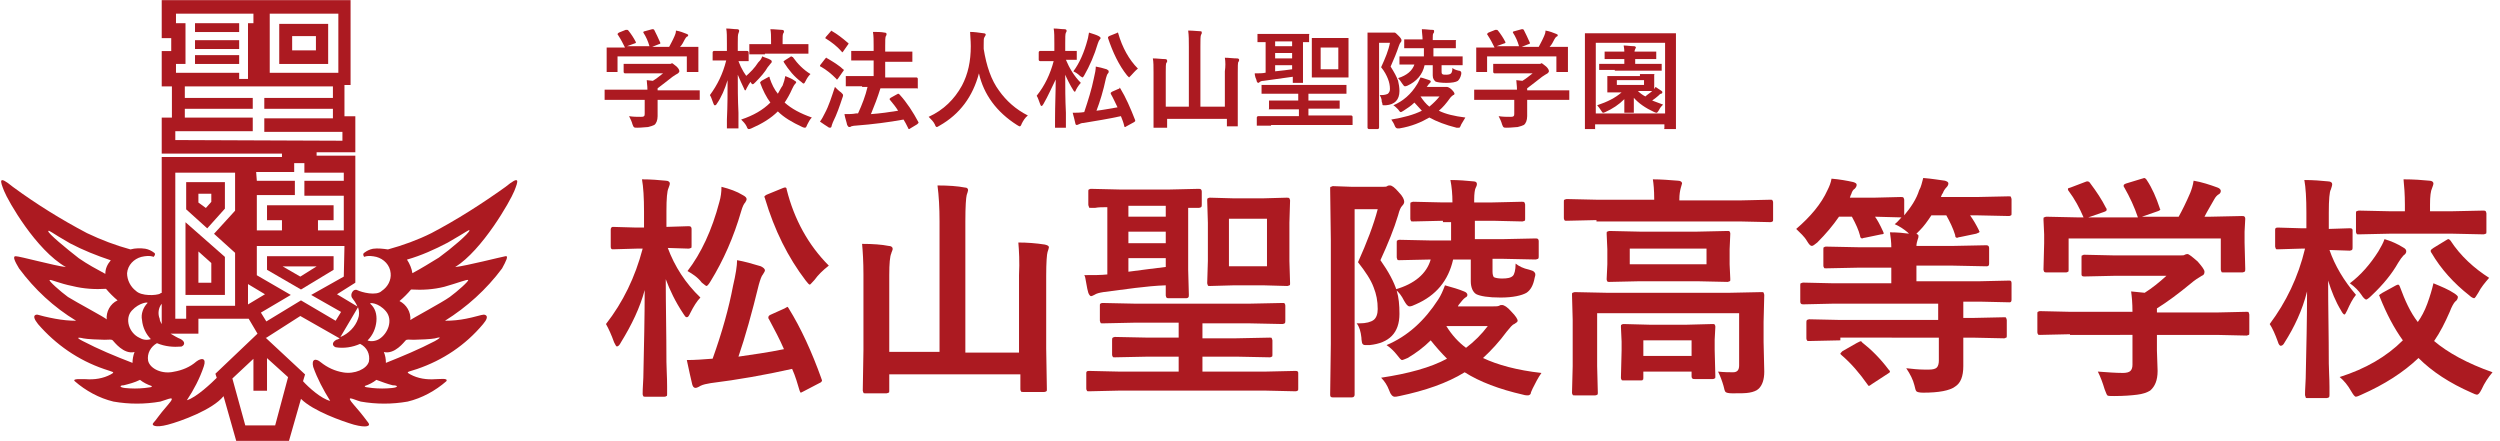
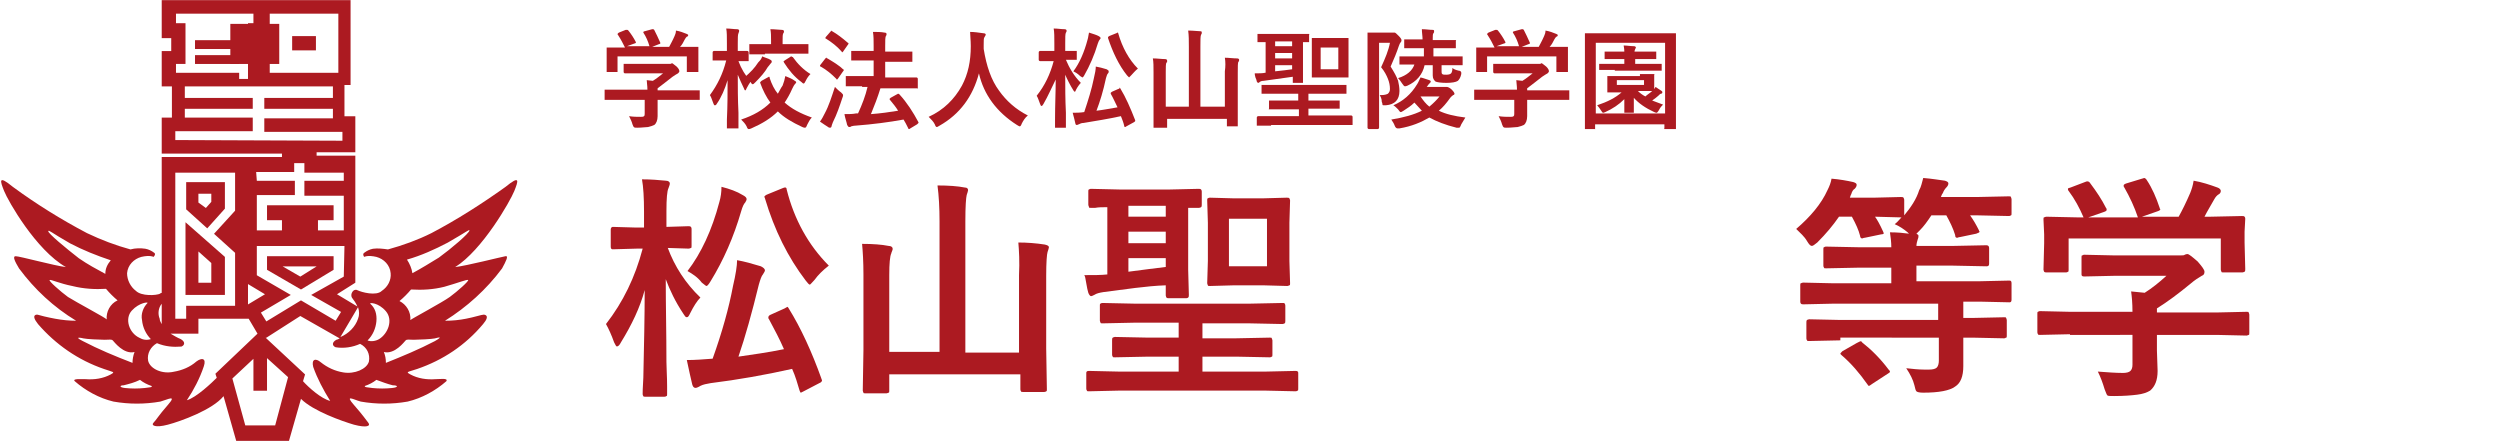
<svg xmlns="http://www.w3.org/2000/svg" version="1.1" id="レイヤー_1" x="0px" y="0px" viewBox="0 0 368 64.9" style="enable-background:new 0 0 368 64.9;" xml:space="preserve">
  <style type="text/css">
	.st0{enable-background:new    ;}
	.st1{fill:#AC1A21;}
</style>
  <g id="グループ_662" transform="translate(-16 -201.302)">
    <g class="st0">
      <path class="st1" d="M107.1,216l-2,0c-0.1,0-0.1,0-0.1,0s0-0.1,0-0.1v-1.2c0-0.1,0-0.1,0-0.2c0,0,0.1,0,0.1,0l2,0h4.2    c0-0.6-0.1-1.1-0.1-1.4l0.9,0.1c0.5-0.3,1-0.7,1.5-1.1h-3.5l-2.1,0c-0.1,0-0.2-0.1-0.2-0.2v-1.1c0-0.1,0-0.1,0-0.1    c0,0,0.1,0,0.1,0l2.1,0h4.3c0.2,0,0.3,0,0.4,0c0.1,0,0.2-0.1,0.2-0.1c0.1,0,0.3,0.2,0.7,0.5c0.3,0.3,0.4,0.5,0.4,0.7    c0,0.1-0.1,0.2-0.2,0.3c-0.2,0.1-0.5,0.3-0.8,0.5c-0.8,0.6-1.5,1.2-2.2,1.7v0.3h4l2,0c0.1,0,0.1,0,0.2,0c0,0,0,0.1,0,0.1v1.2    c0,0.1,0,0.1,0,0.1c0,0-0.1,0-0.2,0l-2,0h-4v1l0,1.4c0,0.6-0.2,1.1-0.5,1.3c-0.2,0.1-0.5,0.2-0.9,0.3c-0.3,0-0.9,0.1-1.6,0.1    c-0.3,0-0.4,0-0.5-0.1s-0.1-0.2-0.2-0.4c-0.1-0.4-0.3-0.8-0.5-1.2c0.6,0.1,1.2,0.1,1.7,0.1c0.2,0,0.4,0,0.5-0.1    c0.1-0.1,0.1-0.2,0.1-0.4v-2H107.1z M107.1,206.1l1-0.4c0.1,0,0.1,0,0.2,0c0.1,0,0.1,0,0.2,0.1c0.4,0.5,0.8,1.1,1.1,1.7    c0,0.1,0,0.1,0,0.1c0,0-0.1,0.1-0.2,0.1l-1.1,0.4h3.3c-0.2-0.7-0.5-1.4-0.9-2c0-0.1,0-0.1,0-0.1c0,0,0.1-0.1,0.2-0.1l1.1-0.3    c0.1,0,0.1,0,0.1,0c0.1,0,0.1,0,0.2,0.1c0.3,0.6,0.6,1.2,0.9,1.9c0,0.1,0,0.1,0,0.1c0,0-0.1,0.1-0.2,0.1l-1,0.4h2.5    c0.2-0.4,0.5-0.9,0.8-1.6c0.1-0.2,0.2-0.5,0.2-0.8c0.6,0.1,1.1,0.3,1.6,0.5c0.2,0.1,0.2,0.1,0.2,0.2c0,0.1-0.1,0.2-0.2,0.2    c-0.1,0.1-0.2,0.2-0.3,0.4c-0.2,0.4-0.4,0.8-0.7,1.1h0.4l2.1,0c0.1,0,0.2,0,0.2,0c0,0,0,0.1,0,0.1l0,0.9v0.7l0,1.8    c0,0.1,0,0.2,0,0.2c0,0-0.1,0-0.2,0h-1.3c-0.1,0-0.1,0-0.2,0c0,0,0-0.1,0-0.2v-2.1h-10.2v2.1c0,0.1,0,0.1,0,0.2c0,0-0.1,0-0.1,0    h-1.3c-0.1,0-0.2,0-0.2,0c0,0,0-0.1,0-0.1l0-1.8v-0.6l0-1c0-0.1,0-0.1,0-0.1c0,0,0.1,0,0.2,0l2.1,0h0.4c-0.3-0.6-0.6-1.2-1-1.8    c0-0.1-0.1-0.1-0.1-0.1C106.9,206.2,107,206.2,107.1,206.1z" />
      <path class="st1" d="M121.5,216.6c-0.1,0.2-0.2,0.2-0.3,0.2c-0.1,0-0.1-0.1-0.2-0.3c-0.2-0.5-0.3-0.9-0.5-1.2    c1.1-1.5,1.9-3.1,2.4-5.1h-0.3l-1.5,0c-0.1,0-0.1,0-0.2,0c0,0,0-0.1,0-0.1V209c0-0.1,0.1-0.2,0.2-0.2l1.5,0h0.4v-1.1    c0-1,0-1.7-0.1-2.2c0.6,0,1.1,0.1,1.6,0.1c0.2,0,0.3,0.1,0.3,0.2s0,0.2-0.1,0.4c-0.1,0.2-0.1,0.7-0.1,1.5v1.1l1.4,0    c0.1,0,0.2,0.1,0.2,0.2v1.1c0,0.1,0,0.1,0,0.2c0,0-0.1,0-0.1,0l-1.4,0c0.4,1.1,1,2.1,1.8,3c-0.2,0.3-0.4,0.6-0.6,1    c-0.1,0.2-0.1,0.3-0.2,0.3c-0.1,0-0.1-0.1-0.2-0.3c-0.3-0.6-0.6-1.3-0.9-2c0,1.8,0,3.6,0.1,5.6c0,0.4,0,1,0,1.6c0,0.3,0,0.5,0,0.5    c0,0.1,0,0.2,0,0.2c0,0-0.1,0-0.2,0h-1.3c-0.1,0-0.1,0-0.2,0c0,0,0-0.1,0-0.2c0,0,0-0.4,0-1.1c0.1-2.1,0.1-4,0.1-5.8    C122.7,214.4,122.2,215.6,121.5,216.6z M135.5,218.6c-0.3,0.3-0.5,0.7-0.7,1.1c-0.1,0.3-0.2,0.4-0.3,0.4c-0.1,0-0.2,0-0.4-0.1    c-1.5-0.7-2.7-1.4-3.6-2.3c-1,1-2.3,1.8-3.9,2.5c-0.2,0.1-0.3,0.1-0.4,0.1c-0.1,0-0.2-0.1-0.3-0.4c-0.2-0.4-0.5-0.7-0.8-1    c1.8-0.6,3.2-1.4,4.3-2.5c-0.6-0.8-1.1-1.8-1.5-2.9c0,0,0-0.1,0-0.1c0,0,0.1-0.1,0.2-0.2l0.9-0.5c0.1,0,0.1-0.1,0.2-0.1    c0.1,0,0.1,0.1,0.1,0.2c0.3,0.9,0.7,1.7,1.2,2.3c0.2-0.3,0.4-0.8,0.7-1.2c0.2-0.5,0.3-0.9,0.4-1.4c0.5,0.2,1,0.4,1.4,0.7    c0.2,0.1,0.2,0.2,0.2,0.2c0,0.1-0.1,0.2-0.2,0.3c-0.1,0.1-0.2,0.3-0.4,0.7c-0.3,0.7-0.7,1.4-1.1,2    C132.5,217.3,133.8,218,135.5,218.6z M128.2,209.6c0.4,0.2,0.9,0.3,1.2,0.5c0.2,0.1,0.2,0.2,0.2,0.3c0,0.1-0.1,0.2-0.2,0.3    c-0.1,0.1-0.2,0.3-0.4,0.5c-0.4,0.7-1,1.4-1.8,2.2c-0.2,0.2-0.3,0.3-0.4,0.3c-0.1,0-0.2-0.1-0.3-0.3c-0.2-0.3-0.5-0.5-0.8-0.8    c0.7-0.6,1.4-1.3,1.9-2.1C128,210.1,128.1,209.9,128.2,209.6z M128.6,209.3l-2.1,0c-0.1,0-0.1,0-0.2,0c0,0,0-0.1,0-0.1v-1.2    c0-0.1,0-0.1,0-0.2c0,0,0.1,0,0.1,0l2.1,0h1v-0.5c0-0.7,0-1.2-0.1-1.7c0.7,0,1.3,0.1,1.7,0.1c0.2,0,0.3,0.1,0.3,0.2    c0,0.1,0,0.2-0.1,0.3c-0.1,0.2-0.1,0.5-0.1,1.1v0.5h1.5l2.1,0c0.1,0,0.1,0,0.2,0c0,0,0,0.1,0,0.1v1.2c0,0.1,0,0.1,0,0.1    c0,0-0.1,0-0.2,0l-2.1,0H128.6z M132.7,209.7c0.7,1,1.6,1.9,2.6,2.5c-0.3,0.3-0.5,0.6-0.7,1c-0.1,0.2-0.2,0.4-0.3,0.4    c-0.1,0-0.2-0.1-0.3-0.2c-1.1-0.8-1.9-1.8-2.6-2.9c0-0.1-0.1-0.1-0.1-0.1c0,0,0.1-0.1,0.2-0.2l0.8-0.5c0.1-0.1,0.2-0.1,0.2-0.1    C132.5,209.6,132.6,209.7,132.7,209.7z" />
      <path class="st1" d="M137.8,209.9c1,0.6,1.8,1.1,2.3,1.6c0.1,0,0.1,0.1,0.1,0.1c0,0.1,0,0.1-0.1,0.2l-0.7,1    c-0.1,0.1-0.1,0.2-0.2,0.2c0,0-0.1,0-0.1-0.1c-0.7-0.7-1.4-1.3-2.3-1.8c-0.1,0-0.1-0.1-0.1-0.1s0-0.1,0.1-0.2l0.7-0.9    c0.1-0.1,0.1-0.1,0.2-0.1C137.7,209.9,137.7,209.9,137.8,209.9z M136.7,219.2c0.3-0.4,0.5-0.8,0.7-1.2c0.6-1.1,1-2.4,1.5-3.9    c0.3,0.3,0.6,0.6,0.9,0.8c0.2,0.2,0.3,0.3,0.3,0.4c0,0,0,0.2-0.1,0.4c-0.4,1.2-0.8,2.4-1.4,3.6c-0.1,0.3-0.2,0.5-0.2,0.6    c0,0.1-0.1,0.2-0.2,0.2c-0.1,0-0.2,0-0.3-0.1C137.6,219.8,137.1,219.5,136.7,219.2z M138.5,205.9c0.7,0.4,1.5,1,2.3,1.7    c0.1,0,0.1,0.1,0.1,0.1s0,0.1-0.1,0.2l-0.7,1c-0.1,0.1-0.1,0.1-0.1,0.1c0,0-0.1,0-0.1-0.1c-0.7-0.8-1.5-1.4-2.3-1.9    c-0.1,0-0.1-0.1-0.1-0.1s0-0.1,0.1-0.2l0.7-0.8c0.1-0.1,0.1-0.1,0.2-0.1C138.4,205.8,138.4,205.9,138.5,205.9z M142.9,214l-2.2,0    c-0.1,0-0.1,0-0.2,0c0,0,0-0.1,0-0.1v-1.2c0-0.1,0-0.1,0-0.2c0,0,0.1,0,0.1,0l2.2,0h1.8v-2.3h-1.1l-2.1,0c-0.1,0-0.1,0-0.1,0    s0-0.1,0-0.1v-1.2c0-0.1,0-0.1,0-0.1c0,0,0.1,0,0.1,0l2.1,0h1.1v-0.7c0-0.8,0-1.5-0.1-2.1c0.6,0,1.2,0,1.7,0.1    c0.2,0,0.3,0.1,0.3,0.2c0,0.1,0,0.2-0.1,0.3c-0.1,0.2-0.1,0.7-0.1,1.5v0.8h1.7l2.2,0c0.1,0,0.1,0,0.1,0s0,0.1,0,0.1v1.2    c0,0.1,0,0.1,0,0.2c0,0-0.1,0-0.1,0l-2.2,0h-1.7v2.3h2.4l2.2,0c0.1,0,0.2,0.1,0.2,0.2v1.2c0,0.1,0,0.1,0,0.2s-0.1,0-0.1,0l-2.2,0    h-3.2c-0.4,1.3-0.9,2.6-1.4,3.8c1.4-0.1,2.8-0.3,4-0.5c-0.3-0.5-0.7-1-1.2-1.6c0-0.1-0.1-0.1-0.1-0.1c0,0,0.1-0.1,0.2-0.2l0.9-0.5    c0.1,0,0.1-0.1,0.2-0.1c0,0,0.1,0,0.2,0.1c1.1,1.2,2,2.6,2.8,4.1c0,0.1,0,0.1,0,0.1c0,0-0.1,0.1-0.2,0.2l-1,0.6    c-0.1,0.1-0.2,0.1-0.2,0.1c0,0-0.1,0-0.1-0.1c-0.3-0.6-0.5-1-0.7-1.3c-2.2,0.4-4.5,0.7-7.1,0.9c-0.3,0-0.5,0.1-0.6,0.1    c-0.1,0.1-0.2,0.1-0.3,0.1c-0.1,0-0.2-0.1-0.3-0.3c-0.1-0.5-0.3-1-0.4-1.6c0.7,0,1.2,0,1.7-0.1c0.1,0,0.2,0,0.3,0    c0.6-1.3,1.1-2.6,1.4-3.9H142.9z" />
      <path class="st1" d="M167.3,218.3c-0.4,0.3-0.7,0.8-0.9,1.2c-0.1,0.3-0.2,0.4-0.3,0.4c-0.1,0-0.2-0.1-0.4-0.2    c-3-1.9-4.9-4.5-5.6-7.6c-0.9,3.4-2.8,6-5.8,7.7c-0.2,0.1-0.3,0.2-0.4,0.2c-0.1,0-0.2-0.1-0.3-0.4c-0.2-0.4-0.5-0.7-0.9-1.1    c2.2-1,3.8-2.6,4.9-4.6c0.9-1.7,1.3-3.6,1.3-5.8c0-0.9-0.1-1.6-0.1-2.1c0.6,0,1.3,0.1,2,0.2c0.2,0,0.3,0.1,0.3,0.2    c0,0.1-0.1,0.2-0.2,0.4c-0.1,0.1-0.1,0.5-0.1,1.1c0,0.1,0,0.3,0,0.6c0.4,2.5,1.1,4.6,2.3,6.2C164.1,216.1,165.5,217.4,167.3,218.3    z" />
      <path class="st1" d="M169.6,216.6c-0.1,0.2-0.2,0.3-0.3,0.3c-0.1,0-0.1-0.1-0.2-0.3c-0.2-0.5-0.3-0.9-0.5-1.2    c1.2-1.5,2-3.2,2.5-5.1h-0.4l-1.6,0c-0.1,0-0.2-0.1-0.2-0.2V209c0-0.1,0.1-0.2,0.2-0.2l1.6,0h0.5v-1.1c0-0.9,0-1.7-0.1-2.2    c0.6,0,1.1,0.1,1.6,0.1c0.2,0,0.3,0.1,0.3,0.2c0,0.1,0,0.2-0.1,0.3c-0.1,0.2-0.1,0.7-0.1,1.6v1.1l1.5,0c0.1,0,0.1,0,0.2,0    c0,0,0,0.1,0,0.1v1.1c0,0.1,0,0.1,0,0.1c0,0-0.1,0-0.2,0l-1.4,0c0.5,1.2,1.2,2.4,2.2,3.4c-0.2,0.2-0.5,0.6-0.7,1    c-0.1,0.2-0.1,0.3-0.2,0.3s-0.1-0.1-0.2-0.2c-0.5-0.8-0.9-1.6-1.2-2.3c0,1.8,0,3.6,0.1,5.6c0,0.4,0,1,0,1.6c0,0.3,0,0.5,0,0.5    c0,0.1,0,0.1,0,0.1c0,0-0.1,0-0.1,0h-1.3c-0.1,0-0.1,0-0.2,0c0,0,0-0.1,0-0.1c0,0,0-0.4,0-1.1c0-2.1,0.1-4.1,0.1-5.9    C170.8,214.2,170.3,215.4,169.6,216.6z M180.9,214.3c0.8,1.3,1.5,2.9,2.2,4.7c0,0.1,0,0.1,0,0.1c0,0.1-0.1,0.1-0.2,0.2l-1.1,0.6    c-0.1,0.1-0.2,0.1-0.2,0.1c0,0-0.1,0-0.1-0.1c-0.1-0.5-0.3-1-0.5-1.5c-1.8,0.4-3.7,0.7-5.5,1c-0.3,0-0.5,0.1-0.7,0.2    c-0.2,0.1-0.3,0.1-0.3,0.1c-0.1,0-0.2-0.1-0.2-0.2c-0.1-0.4-0.2-0.9-0.4-1.6c0.5,0,1.1,0,1.7-0.1c0.6-1.8,1.1-3.4,1.4-4.9    c0.2-0.8,0.3-1.4,0.3-1.8c0.5,0.1,1,0.2,1.6,0.4c0.2,0.1,0.3,0.2,0.3,0.3c0,0.1,0,0.2-0.1,0.3c-0.1,0.1-0.2,0.3-0.3,0.7    c-0.4,1.9-0.9,3.5-1.4,4.8c0.9-0.1,1.9-0.3,3.1-0.5c-0.3-0.6-0.6-1.3-1-2c0-0.1,0-0.1,0-0.1c0-0.1,0.1-0.1,0.2-0.2l0.9-0.4    c0.1,0,0.2-0.1,0.2-0.1C180.8,214.1,180.8,214.2,180.9,214.3z M174,211.8c0.9-1.2,1.6-2.8,2.1-4.7c0.1-0.3,0.1-0.6,0.2-1    c0.6,0.2,1,0.3,1.4,0.5c0.2,0.1,0.3,0.2,0.3,0.3c0,0.1,0,0.1-0.1,0.2c-0.1,0.1-0.2,0.3-0.3,0.6c-0.5,1.7-1.2,3.3-2,4.7    c-0.1,0.2-0.2,0.3-0.3,0.3c0,0-0.1-0.1-0.3-0.2C174.7,212.2,174.4,212,174,211.8z M183.5,211.4c-0.4,0.3-0.7,0.7-1,1    c-0.2,0.2-0.3,0.3-0.3,0.3c0,0-0.1-0.1-0.3-0.3c-1.2-1.5-2.1-3.4-2.8-5.5c0,0,0-0.1,0-0.1c0-0.1,0.1-0.1,0.2-0.2l1-0.4    c0.1,0,0.1-0.1,0.2-0.1c0,0,0.1,0,0.1,0.1C181.2,208.3,182.2,210.1,183.5,211.4z" />
      <path class="st1" d="M196.3,209.8c0.6,0,1.2,0.1,1.8,0.1c0.2,0,0.3,0.1,0.3,0.2c0,0.1,0,0.2-0.1,0.3c-0.1,0.1-0.1,0.7-0.1,1.6v4.9    l0,2.8c0,0.1,0,0.1,0,0.2c0,0-0.1,0-0.1,0h-1.4c-0.1,0-0.1,0-0.1,0c0,0,0-0.1,0-0.1v-1h-8.8v1.1c0,0.1,0,0.1,0,0.2    c0,0-0.1,0-0.1,0H186c-0.1,0-0.1,0-0.2,0c0,0,0-0.1,0-0.2l0-2.8V212c0-0.9,0-1.6-0.1-2.1c0.7,0,1.3,0.1,1.8,0.1    c0.2,0,0.3,0.1,0.3,0.2c0,0,0,0.1,0,0.2c0,0.1,0,0.1-0.1,0.1c-0.1,0.2-0.1,0.7-0.1,1.4v5.1h3.4v-8.8c0-0.9,0-1.7-0.1-2.4    c0.8,0,1.4,0.1,1.8,0.1c0.2,0,0.2,0.1,0.2,0.2c0,0.1,0,0.2-0.1,0.3c-0.1,0.2-0.1,0.8-0.1,1.8v8.8h3.6v-5.2    C196.4,211.1,196.4,210.4,196.3,209.8z" />
      <path class="st1" d="M202,213.2c-0.3,0-0.5,0.1-0.6,0.2c-0.1,0.1-0.2,0.1-0.2,0.1c-0.1,0-0.1-0.1-0.2-0.2c0-0.1-0.1-0.4-0.2-0.6    c-0.1-0.3-0.1-0.5-0.1-0.6c0.6,0,1.2,0,1.6-0.1v-4.5c-0.3,0-0.6,0-0.8,0c-0.2,0-0.3,0-0.3,0c-0.1,0-0.1,0-0.1,0c0,0,0-0.1,0-0.2    v-0.9c0-0.1,0-0.1,0-0.1c0,0,0.1,0,0.1,0l2,0h3.3l2,0c0.1,0,0.1,0,0.2,0s0,0.1,0,0.1v0.9c0,0.1,0,0.2,0,0.2c0,0-0.1,0-0.2,0    l-0.7,0v4.1l0,1.7c0,0.1,0,0.1,0,0.2c0,0-0.1,0-0.1,0h-1.2c-0.1,0-0.1,0-0.2,0c0,0,0-0.1,0-0.2l0-0.7    C204.9,212.8,203.5,213,202,213.2z M203.1,219.8l-2,0c-0.1,0-0.1,0-0.1,0s0-0.1,0-0.1v-1.1c0-0.1,0.1-0.2,0.2-0.2l2,0h4v-1h-2    l-2.2,0c-0.1,0-0.1,0-0.2,0s0-0.1,0-0.1v-1c0-0.1,0-0.1,0-0.2c0,0,0.1,0,0.1,0l2.2,0h2v-1h-3l-2.2,0c-0.1,0-0.1,0-0.2,0    c0,0,0-0.1,0-0.2v-1c0-0.1,0-0.1,0-0.1c0,0,0.1,0,0.1,0l2.2,0h7.8l2.2,0c0.1,0,0.1,0,0.2,0c0,0,0,0.1,0,0.1v1c0,0.1,0,0.1,0,0.2    c0,0-0.1,0-0.2,0l-2.2,0h-3.2v1h2.3l2.2,0c0.1,0,0.1,0,0.1,0c0,0,0,0.1,0,0.1v1c0,0.1,0,0.1,0,0.1c0,0-0.1,0-0.1,0l-2.2,0h-2.3v1    h4.3l2,0c0.1,0,0.2,0.1,0.2,0.2v1.1c0,0.1,0,0.1,0,0.1c0,0-0.1,0-0.1,0l-2,0H203.1z M203.7,208.1h2.5v-0.7h-2.5V208.1z     M203.7,209.9h2.5v-0.8h-2.5V209.9z M206.2,211.5v-0.6h-2.5v0.9C204.7,211.7,205.5,211.6,206.2,211.5z M212.7,206.9l1.6,0    c0.1,0,0.1,0,0.2,0c0,0,0,0.1,0,0.1l0,1.5v2.5l0,1.5c0,0.1,0,0.1,0,0.2c0,0-0.1,0-0.2,0l-1.6,0h-1.9l-1.6,0c-0.1,0-0.1,0-0.1,0    s0-0.1,0-0.1l0-1.5v-2.5l0-1.5c0-0.1,0-0.1,0-0.2c0,0,0.1,0,0.1,0l1.6,0H212.7z M213,211.5v-3.2h-2.6v3.2H213z" />
      <path class="st1" d="M219.1,215.3c0.1,0,0.1,0,0.2,0c0.5,0,0.8-0.1,1-0.2c0.2-0.2,0.3-0.4,0.3-0.7c0-0.5-0.1-1-0.3-1.5    c-0.2-0.5-0.5-1.1-1-1.7c0.6-1.3,1.1-2.5,1.3-3.6h-1.6v9.1l0,3.4c0,0.1-0.1,0.2-0.2,0.2h-1.3c-0.1,0-0.2-0.1-0.2-0.2l0-3.4v-6.9    l0-3.5c0-0.1,0-0.1,0-0.2c0,0,0.1,0,0.1,0l1.3,0h2.1c0.2,0,0.3,0,0.3,0s0.1,0,0.2,0c0.1,0,0.3,0.2,0.6,0.5    c0.3,0.3,0.4,0.5,0.4,0.6c0,0.1,0,0.2-0.1,0.3c-0.1,0.1-0.2,0.3-0.3,0.6c-0.3,0.9-0.7,1.9-1.2,3c0.5,0.8,0.9,1.5,1.1,2.1    c0.1,0.4,0.2,1,0.2,1.5c0,1.3-0.7,2-2,2.1c-0.1,0-0.2,0-0.3,0c-0.1,0-0.2,0-0.2-0.1c0,0,0-0.2-0.1-0.4    C219.4,215.8,219.2,215.5,219.1,215.3z M221.1,216.8c1.4-0.6,2.6-1.6,3.5-3.1c0.2-0.3,0.3-0.6,0.5-1c0.5,0.1,0.9,0.3,1.3,0.4    c0.2,0.1,0.2,0.1,0.2,0.2c0,0.1,0,0.1-0.1,0.2c-0.1,0.1-0.3,0.3-0.4,0.5l-0.1,0.1h2.4c0.2,0,0.3,0,0.4,0c0.1,0,0.1,0,0.2,0    c0.1,0,0.4,0.1,0.7,0.4c0.3,0.3,0.4,0.5,0.4,0.6c0,0.1-0.1,0.2-0.2,0.2c-0.1,0.1-0.3,0.2-0.5,0.5c-0.5,0.7-1,1.3-1.6,1.8    c1,0.5,2.3,0.8,3.9,1c-0.2,0.3-0.4,0.7-0.6,1c-0.1,0.2-0.1,0.3-0.2,0.4c0,0.1-0.1,0.1-0.2,0.1c-0.1,0-0.2,0-0.3,0    c-1.6-0.4-2.9-0.9-4-1.5c-1.2,0.7-2.6,1.3-4.4,1.6c-0.2,0-0.3,0-0.3,0c-0.1,0-0.3-0.1-0.4-0.4c-0.1-0.3-0.3-0.6-0.5-0.9    c1.8-0.3,3.3-0.7,4.5-1.3c-0.4-0.4-0.7-0.8-1.1-1.2c-0.5,0.5-1,0.8-1.6,1.2c-0.2,0.1-0.3,0.2-0.4,0.2c-0.1,0-0.2-0.1-0.4-0.4    C221.6,217.2,221.3,216.9,221.1,216.8z M224.9,208.4l-2,0c-0.1,0-0.1,0-0.2,0c0,0,0-0.1,0-0.1v-1c0-0.1,0-0.1,0-0.2    c0,0,0.1,0,0.1,0l2,0h0.6c0-0.5-0.1-1-0.1-1.5c0.6,0,1.1,0.1,1.6,0.1c0.2,0,0.2,0.1,0.2,0.2c0,0.1,0,0.2-0.1,0.3    c-0.1,0.1-0.1,0.4-0.1,0.8v0.2h1.2l2,0c0.1,0,0.1,0,0.2,0s0,0.1,0,0.1v1c0,0.1,0,0.1,0,0.1c0,0-0.1,0-0.2,0l-2,0H227v1.2h1.9    l2.2,0c0.1,0,0.2,0,0.2,0c0,0,0,0.1,0,0.1v1c0,0.1,0,0.1,0,0.2c0,0-0.1,0-0.2,0l-2.2,0h-0.7v0.9c0,0.2,0,0.3,0.1,0.4    c0.1,0.1,0.3,0.1,0.6,0.1c0.4,0,0.6-0.1,0.7-0.2c0.1-0.1,0.2-0.4,0.2-0.8c0.2,0.2,0.5,0.3,0.9,0.4c0.2,0,0.3,0.1,0.3,0.1    c0,0,0.1,0.1,0.1,0.2c0,0,0,0.1,0,0.2c-0.1,0.5-0.3,0.8-0.5,1c-0.3,0.2-0.9,0.3-1.7,0.3c-0.8,0-1.4-0.1-1.6-0.2    c-0.2-0.2-0.4-0.4-0.4-0.9v-1.5h-1.2c-0.3,1.4-1.2,2.4-2.5,3c-0.2,0.1-0.3,0.1-0.4,0.1c-0.1,0-0.2-0.1-0.4-0.4    c-0.2-0.3-0.4-0.6-0.6-0.8c1.3-0.4,2.1-1.1,2.4-2l-2.1,0c-0.1,0-0.1,0-0.1,0c0,0,0-0.1,0-0.1v-1c0-0.1,0-0.1,0-0.1    c0,0,0.1,0,0.1,0l2.2,0h1.3v-1.2H224.9z M227.9,215.5h-2.8c0.4,0.6,0.8,1.1,1.3,1.5C227,216.5,227.5,216,227.9,215.5z" />
      <path class="st1" d="M235.1,216l-2,0c-0.1,0-0.1,0-0.1,0s0-0.1,0-0.1v-1.2c0-0.1,0-0.1,0-0.2c0,0,0.1,0,0.1,0l2,0h4.2    c0-0.6-0.1-1.1-0.1-1.4l0.9,0.1c0.5-0.3,1-0.7,1.5-1.1h-3.5l-2.1,0c-0.1,0-0.2-0.1-0.2-0.2v-1.1c0-0.1,0-0.1,0-0.1    c0,0,0.1,0,0.1,0l2.1,0h4.3c0.2,0,0.3,0,0.4,0c0.1,0,0.2-0.1,0.2-0.1c0.1,0,0.3,0.2,0.7,0.5c0.3,0.3,0.4,0.5,0.4,0.7    c0,0.1-0.1,0.2-0.2,0.3c-0.2,0.1-0.5,0.3-0.8,0.5c-0.8,0.6-1.5,1.2-2.2,1.7v0.3h4l2,0c0.1,0,0.1,0,0.2,0c0,0,0,0.1,0,0.1v1.2    c0,0.1,0,0.1,0,0.1c0,0-0.1,0-0.2,0l-2,0h-4v1l0,1.4c0,0.6-0.2,1.1-0.5,1.3c-0.2,0.1-0.5,0.2-0.9,0.3c-0.3,0-0.9,0.1-1.6,0.1    c-0.3,0-0.4,0-0.5-0.1s-0.1-0.2-0.2-0.4c-0.1-0.4-0.3-0.8-0.5-1.2c0.6,0.1,1.2,0.1,1.7,0.1c0.2,0,0.4,0,0.5-0.1    c0.1-0.1,0.1-0.2,0.1-0.4v-2H235.1z M235.1,206.1l1-0.4c0.1,0,0.1,0,0.2,0c0.1,0,0.1,0,0.2,0.1c0.4,0.5,0.8,1.1,1.1,1.7    c0,0.1,0,0.1,0,0.1c0,0-0.1,0.1-0.2,0.1l-1.1,0.4h3.3c-0.2-0.7-0.5-1.4-0.9-2c0-0.1,0-0.1,0-0.1c0,0,0.1-0.1,0.2-0.1l1.1-0.3    c0.1,0,0.1,0,0.1,0c0.1,0,0.1,0,0.2,0.1c0.3,0.6,0.6,1.2,0.9,1.9c0,0.1,0,0.1,0,0.1c0,0-0.1,0.1-0.2,0.1l-1,0.4h2.5    c0.2-0.4,0.5-0.9,0.8-1.6c0.1-0.2,0.2-0.5,0.2-0.8c0.6,0.1,1.1,0.3,1.6,0.5c0.2,0.1,0.2,0.1,0.2,0.2c0,0.1-0.1,0.2-0.2,0.2    c-0.1,0.1-0.2,0.2-0.3,0.4c-0.2,0.4-0.4,0.8-0.7,1.1h0.4l2.1,0c0.1,0,0.2,0,0.2,0c0,0,0,0.1,0,0.1l0,0.9v0.7l0,1.8    c0,0.1,0,0.2,0,0.2c0,0-0.1,0-0.2,0h-1.3c-0.1,0-0.1,0-0.2,0c0,0,0-0.1,0-0.2v-2.1h-10.2v2.1c0,0.1,0,0.1,0,0.2c0,0-0.1,0-0.1,0    h-1.3c-0.1,0-0.2,0-0.2,0c0,0,0-0.1,0-0.1l0-1.8v-0.6l0-1c0-0.1,0-0.1,0-0.1c0,0,0.1,0,0.2,0l2.1,0h0.4c-0.3-0.6-0.6-1.2-1-1.8    c0-0.1-0.1-0.1-0.1-0.1C234.9,206.2,235,206.2,235.1,206.1z" />
      <path class="st1" d="M250.7,220.3h-1.3c-0.1,0-0.1,0-0.1,0c0,0,0-0.1,0-0.1l0-6.2v-3.2l0-4.4c0-0.1,0-0.2,0-0.2c0,0,0.1,0,0.1,0    l2.1,0h8.9l2.1,0c0.1,0,0.2,0,0.2,0c0,0,0,0.1,0,0.2l0,3.9v3.7l0,6.2c0,0.1,0,0.1,0,0.1c0,0-0.1,0-0.2,0h-1.3c-0.1,0-0.1,0-0.2,0    s0-0.1,0-0.1v-0.6h-10.2v0.7c0,0.1,0,0.1,0,0.1C250.8,220.3,250.8,220.3,250.7,220.3z M250.9,207.6V218h10.2v-10.4H250.9z     M257.4,212.2l1.9,0c0.1,0,0.1,0,0.2,0s0,0.1,0,0.1l0,0.8v0.6c0,0.3,0,0.6,0,0.7c0,0,0.1-0.1,0.2-0.3c0.3,0.2,0.6,0.4,0.9,0.6    c0.1,0.1,0.1,0.1,0.1,0.2c0,0.1-0.1,0.2-0.2,0.2c-0.1,0-0.2,0.1-0.4,0.3c-0.2,0.2-0.5,0.4-0.9,0.7c0.5,0.2,1.1,0.4,1.6,0.6    c-0.2,0.2-0.4,0.4-0.6,0.8c-0.1,0.2-0.3,0.4-0.3,0.4c-0.1,0-0.2,0-0.4-0.1c-1.3-0.6-2.3-1.3-3-2.1c0,0.4,0,0.9,0,1.4    c0,0.4,0,0.6,0,0.6c0,0.1,0,0.1,0,0.2c0,0-0.1,0-0.2,0h-1.1c-0.1,0-0.1,0-0.1,0s0-0.1,0-0.1c0,0,0-0.6,0-1.9    c-0.8,0.8-1.7,1.4-2.8,1.9c-0.2,0.1-0.3,0.1-0.3,0.1c-0.1,0-0.2-0.1-0.3-0.3c-0.2-0.3-0.4-0.6-0.6-0.8c1.5-0.5,2.7-1.1,3.6-1.9    h-0.1l-1.9,0c-0.1,0-0.1,0-0.1,0s0-0.1,0-0.1l0-0.8v-0.6l0-0.8c0-0.1,0-0.1,0-0.1c0,0,0.1,0,0.1,0l1.9,0H257.4z M253.7,211.6    l-2.1,0c-0.1,0-0.1,0-0.2,0c0,0,0-0.1,0-0.1v-0.7c0-0.1,0-0.1,0-0.1c0,0,0.1,0,0.1,0l2.1,0h1.5v-0.7h-0.7l-2,0c-0.1,0-0.2,0-0.2,0    c0,0,0-0.1,0-0.1V209c0-0.1,0-0.1,0-0.1c0,0,0.1,0,0.2,0l2,0h0.7c0-0.5-0.1-0.8-0.1-0.9c0.5,0,1,0.1,1.5,0.1    c0.2,0,0.3,0.1,0.3,0.2c0,0,0,0.1-0.1,0.2c0,0.1-0.1,0.2-0.1,0.4h1l2,0c0.1,0,0.1,0,0.2,0c0,0,0,0.1,0,0.1v0.8c0,0.1,0,0.1,0,0.2    c0,0-0.1,0-0.1,0l-2,0h-1v0.7h1.7l2.1,0c0.1,0,0.1,0,0.1,0s0,0.1,0,0.1v0.7c0,0.1,0,0.1,0,0.2c0,0-0.1,0-0.1,0l-2.1,0H253.7z     M258,213.8v-0.7h-4v0.7H258z M257.4,214.7h-0.3c0.3,0.3,0.7,0.6,1.1,0.8c0.3-0.3,0.7-0.5,1-0.8    C258.8,214.7,258.2,214.7,257.4,214.7z" />
    </g>
    <g class="st0">
      <path class="st1" d="M107.4,251.7c-0.2,0.4-0.4,0.6-0.6,0.6c-0.1,0-0.2-0.2-0.4-0.6c-0.4-1.1-0.8-2-1.2-2.7    c2.5-3.2,4.3-6.9,5.4-11.1h-0.9l-3.5,0.1c-0.2,0-0.3-0.1-0.3-0.4v-2.5c0-0.2,0.1-0.4,0.3-0.4l3.5,0.1h1.1v-2.3    c0-2.1-0.1-3.7-0.3-4.8c1.3,0,2.5,0.1,3.5,0.2c0.4,0,0.6,0.2,0.6,0.4c0,0.2-0.1,0.4-0.2,0.7c-0.2,0.4-0.3,1.5-0.3,3.4v2.3l3.2-0.1    c0.2,0,0.3,0,0.4,0.1c0,0,0.1,0.1,0.1,0.3v2.5c0,0.2,0,0.3-0.1,0.3c0,0-0.2,0.1-0.3,0.1l-3.1-0.1c1,2.7,2.6,5.2,4.8,7.3    c-0.5,0.5-1,1.3-1.5,2.3c-0.2,0.4-0.3,0.6-0.5,0.6s-0.3-0.2-0.5-0.5c-1.2-1.8-2-3.5-2.6-5.1c0,3.9,0.1,8,0.1,12.2    c0,0.9,0.1,2.1,0.1,3.6c0,0.6,0,1,0,1.1c0,0.2,0,0.3-0.1,0.3c0,0-0.1,0.1-0.3,0.1h-2.8c-0.2,0-0.3,0-0.3-0.1c0,0-0.1-0.1-0.1-0.3    c0-0.1,0-0.9,0.1-2.4c0.1-4.7,0.2-9,0.2-12.9C110.2,246.6,109,249.1,107.4,251.7z M132.1,246.7c1.8,2.9,3.4,6.4,4.8,10.3    c0,0.1,0.1,0.2,0.1,0.3c0,0.1-0.1,0.3-0.4,0.4l-2.3,1.2c-0.2,0.1-0.4,0.2-0.4,0.2c-0.1,0-0.1-0.1-0.2-0.3c-0.3-1-0.6-2.1-1.1-3.2    c-4,0.9-8,1.6-12,2.1c-0.6,0.1-1.1,0.2-1.5,0.4c-0.3,0.2-0.6,0.3-0.7,0.3c-0.3,0-0.4-0.2-0.5-0.5c-0.2-0.9-0.5-2.1-0.8-3.6    c1.2,0,2.5-0.1,3.8-0.2c1.4-3.9,2.4-7.5,3-10.7c0.4-1.7,0.6-3,0.6-3.8c1.1,0.2,2.2,0.5,3.5,0.9c0.4,0.2,0.6,0.4,0.6,0.6    c0,0.1-0.1,0.3-0.3,0.6c-0.2,0.2-0.4,0.8-0.6,1.5c-1,4.1-2,7.7-3,10.6c2-0.3,4.3-0.6,6.7-1.1c-0.6-1.4-1.4-2.9-2.2-4.4    c-0.1-0.1-0.1-0.2-0.1-0.3c0-0.1,0.1-0.3,0.4-0.4l2-0.9c0.2-0.1,0.3-0.2,0.4-0.2C131.9,246.4,132,246.5,132.1,246.7z M117.2,241.2    c2-2.6,3.6-6,4.7-10.2c0.2-0.7,0.3-1.4,0.3-2.2c1.2,0.3,2.3,0.7,3.1,1.2c0.4,0.2,0.6,0.4,0.6,0.6c0,0.2-0.1,0.3-0.2,0.5    c-0.2,0.2-0.4,0.6-0.6,1.3c-1.1,3.8-2.6,7.2-4.5,10.3c-0.3,0.5-0.5,0.7-0.6,0.7c-0.1,0-0.3-0.2-0.7-0.5    C118.7,242.1,117.9,241.6,117.2,241.2z M138,240.4c-0.9,0.7-1.6,1.4-2.1,2.1c-0.4,0.4-0.6,0.7-0.7,0.7c-0.1,0-0.3-0.2-0.6-0.6    c-2.6-3.4-4.6-7.4-6-12.1c0-0.1-0.1-0.2-0.1-0.2c0-0.1,0.2-0.3,0.5-0.4l2.2-0.9c0.2-0.1,0.3-0.1,0.4-0.1c0.1,0,0.2,0.1,0.2,0.3    C132.9,233.6,135,237.4,138,240.4z" />
      <path class="st1" d="M165.9,237c1.3,0,2.6,0.1,3.9,0.3c0.4,0.1,0.6,0.2,0.6,0.4c0,0.1-0.1,0.4-0.2,0.7c-0.1,0.3-0.2,1.5-0.2,3.5    v10.7l0.1,6c0,0.2,0,0.3-0.1,0.3c0,0-0.1,0.1-0.3,0.1h-3.1c-0.2,0-0.3,0-0.3-0.1c0,0-0.1-0.1-0.1-0.3v-2.2h-19.3v2.4    c0,0.2,0,0.3-0.1,0.3c0,0-0.2,0.1-0.3,0.1h-3.1c-0.2,0-0.3,0-0.3-0.1c0,0-0.1-0.2-0.1-0.3l0.1-6v-11.1c0-1.9-0.1-3.4-0.2-4.5    c1.6,0,2.9,0.1,3.9,0.3c0.4,0,0.6,0.2,0.6,0.4c0,0.1,0,0.2-0.1,0.4c-0.1,0.2-0.1,0.3-0.1,0.3c-0.2,0.4-0.3,1.5-0.3,3.2v11.3h7.4    v-19.2c0-2-0.1-3.8-0.3-5.3c1.6,0,3,0.1,4,0.3c0.4,0,0.5,0.2,0.5,0.4c0,0.1-0.1,0.4-0.2,0.7c-0.1,0.4-0.2,1.6-0.2,3.9v19.3h7.9    v-11.4C166.1,239.8,166,238.2,165.9,237z" />
      <path class="st1" d="M178.4,244.3c-0.6,0.1-1,0.2-1.3,0.4c-0.2,0.1-0.4,0.2-0.5,0.2c-0.1,0-0.3-0.2-0.4-0.5    c-0.1-0.3-0.2-0.8-0.3-1.4c-0.1-0.7-0.2-1.1-0.3-1.2c1.4,0,2.5,0,3.4-0.1v-9.9c-0.7,0-1.3,0-1.8,0.1c-0.4,0-0.6,0-0.6,0    c-0.2,0-0.3,0-0.3-0.1c0-0.1-0.1-0.2-0.1-0.4v-1.9c0-0.2,0-0.3,0.1-0.3c0,0,0.1-0.1,0.3-0.1l4.3,0.1h7.2l4.3-0.1    c0.2,0,0.3,0,0.4,0.1c0,0,0.1,0.1,0.1,0.3v1.9c0,0.2,0,0.3-0.1,0.4c0,0-0.2,0.1-0.3,0.1l-1.6,0v9.1l0.1,3.7c0,0.2,0,0.3-0.1,0.4    c0,0-0.1,0.1-0.3,0.1h-2.5c-0.2,0-0.3,0-0.4-0.1c0,0-0.1-0.2-0.1-0.3l0-1.5C184.7,243.4,181.6,243.9,178.4,244.3z M180.7,258.8    l-4.4,0.1c-0.2,0-0.3,0-0.3-0.1c0,0-0.1-0.1-0.1-0.3v-2.3c0-0.2,0.1-0.3,0.4-0.3l4.4,0.1h8.8v-2.2H185l-4.9,0.1    c-0.2,0-0.3,0-0.3-0.1c0,0-0.1-0.1-0.1-0.3v-2.1c0-0.2,0-0.3,0.1-0.4c0,0,0.2-0.1,0.3-0.1l4.9,0.1h4.5v-2.2H183l-4.7,0.1    c-0.2,0-0.3,0-0.3-0.1c0,0-0.1-0.2-0.1-0.3v-2.2c0-0.2,0-0.3,0.1-0.3c0,0,0.1-0.1,0.3-0.1l4.7,0.1h17l4.8-0.1c0.2,0,0.3,0,0.3,0.1    c0,0,0.1,0.1,0.1,0.3v2.2c0,0.2,0,0.3-0.1,0.4c0,0-0.2,0.1-0.3,0.1l-4.8-0.1h-7v2.2h5l4.9-0.1c0.2,0,0.3,0,0.3,0.1    c0,0,0.1,0.2,0.1,0.3v2.1c0,0.2,0,0.3-0.1,0.3c0,0-0.1,0.1-0.3,0.1l-4.9-0.1h-5v2.2h9.3l4.4-0.1c0.3,0,0.4,0.1,0.4,0.3v2.3    c0,0.2,0,0.3-0.1,0.3c0,0-0.1,0.1-0.3,0.1l-4.4-0.1H180.7z M182.1,233.2h5.5v-1.6h-5.5V233.2z M182.1,237.1h5.5v-1.7h-5.5V237.1z     M187.6,240.6v-1.3h-5.5v2C184.2,241,186.1,240.8,187.6,240.6z M201.8,230.5l3.6-0.1c0.2,0,0.3,0,0.4,0.1c0,0,0.1,0.2,0.1,0.3    l-0.1,3.3v5.6l0.1,3.3c0,0.2,0,0.3-0.1,0.3c0,0-0.2,0.1-0.3,0.1l-3.6-0.1h-4.2l-3.6,0.1c-0.2,0-0.3,0-0.3-0.1c0,0-0.1-0.2-0.1-0.3    l0.1-3.3v-5.6l-0.1-3.3c0-0.2,0-0.3,0.1-0.3c0,0,0.1-0.1,0.3-0.1l3.6,0.1H201.8z M202.5,240.5v-7h-5.6v7H202.5z" />
-       <path class="st1" d="M215.7,248.9c0.1,0,0.3,0,0.4,0c1,0,1.7-0.2,2.1-0.5c0.4-0.3,0.6-0.9,0.6-1.6c0-1.2-0.2-2.2-0.6-3.2    c-0.4-1.1-1.2-2.3-2.3-3.7c1.3-2.9,2.3-5.5,2.9-7.8h-3.4v19.8l0,7.5c0,0.2-0.1,0.4-0.4,0.4h-2.8c-0.3,0-0.4-0.1-0.4-0.4l0.1-7.5    v-15.2l-0.1-7.6c0-0.2,0-0.3,0.1-0.3s0.2-0.1,0.3-0.1l2.8,0.1h4.5c0.3,0,0.6,0,0.7-0.1s0.3-0.1,0.4-0.1c0.3,0,0.7,0.3,1.3,1    c0.6,0.6,0.8,1.1,0.8,1.4c0,0.2-0.1,0.4-0.3,0.6c-0.2,0.2-0.4,0.6-0.6,1.4c-0.6,2-1.5,4.2-2.6,6.6c1.2,1.7,2,3.2,2.4,4.5    c0.3,1,0.4,2.1,0.4,3.4c0,2.8-1.5,4.3-4.4,4.6c-0.3,0-0.5,0-0.6,0c-0.3,0-0.4-0.1-0.5-0.3c0-0.1-0.1-0.4-0.1-0.8    C216.3,250.1,216.1,249.4,215.7,248.9z M220.1,252.1c3.1-1.3,5.6-3.6,7.6-6.7c0.4-0.6,0.7-1.3,1-2.1c1.1,0.3,2.1,0.6,2.8,0.9    c0.3,0.1,0.5,0.3,0.5,0.5c0,0.2-0.1,0.3-0.3,0.4c-0.3,0.2-0.6,0.6-1,1.1l-0.1,0.2h5.2c0.4,0,0.7,0,0.9-0.1    c0.1-0.1,0.3-0.1,0.4-0.1c0.3,0,0.8,0.3,1.4,1c0.6,0.6,0.9,1.1,0.9,1.3c0,0.2-0.2,0.3-0.5,0.5c-0.3,0.1-0.6,0.5-1.1,1.1    c-1.1,1.5-2.3,2.8-3.5,3.9c2.1,1,5,1.8,8.6,2.2c-0.5,0.7-0.9,1.5-1.3,2.3c-0.2,0.4-0.3,0.7-0.3,0.8c-0.1,0.1-0.2,0.2-0.4,0.2    c-0.1,0-0.4,0-0.7-0.1c-3.5-0.8-6.4-1.9-8.6-3.3c-2.6,1.6-5.8,2.7-9.6,3.5c-0.4,0.1-0.6,0.1-0.7,0.1c-0.3,0-0.6-0.3-0.8-0.9    c-0.3-0.8-0.7-1.4-1.2-1.9c4-0.6,7.3-1.5,9.7-2.8c-0.8-0.8-1.6-1.7-2.4-2.7c-1,1-2.2,1.9-3.4,2.6c-0.5,0.2-0.7,0.3-0.8,0.3    c-0.2,0-0.4-0.3-0.8-0.8C221.2,253,220.7,252.5,220.1,252.1z M228.4,233.8l-4.4,0.1c-0.2,0-0.3,0-0.3-0.1c0,0-0.1-0.1-0.1-0.3    v-2.1c0-0.2,0-0.3,0.1-0.3c0,0,0.2-0.1,0.3-0.1l4.4,0.1h1.4c0-1.2-0.1-2.3-0.3-3.3c1.2,0,2.4,0.1,3.4,0.2c0.4,0,0.5,0.2,0.5,0.4    c0,0.2-0.1,0.4-0.2,0.6c-0.1,0.2-0.2,0.8-0.2,1.7v0.4h2.7l4.3-0.1c0.2,0,0.3,0,0.4,0.1c0,0,0.1,0.2,0.1,0.3v2.1    c0,0.2,0,0.3-0.1,0.3c0,0-0.2,0.1-0.3,0.1l-4.3-0.1h-2.7v2.7h4.2l4.7-0.1c0.2,0,0.3,0,0.4,0.1c0,0,0.1,0.1,0.1,0.3v2.2    c0,0.2,0,0.3-0.1,0.4c-0.1,0-0.2,0.1-0.4,0.1l-4.7-0.1h-1.6v1.9c0,0.4,0.1,0.7,0.2,0.8c0.2,0.1,0.6,0.2,1.2,0.2    c0.8,0,1.3-0.1,1.6-0.4c0.2-0.2,0.4-0.8,0.4-1.8c0.5,0.4,1.1,0.7,2,0.9c0.4,0.1,0.6,0.2,0.7,0.3c0.1,0.1,0.2,0.2,0.2,0.4    c0,0.1,0,0.2-0.1,0.5c-0.2,1.1-0.6,1.8-1.2,2.2c-0.7,0.4-2,0.7-3.8,0.7c-1.8,0-3-0.2-3.6-0.5c-0.5-0.3-0.8-1-0.8-1.9v-3.2h-2.6    c-0.7,3.1-2.5,5.3-5.5,6.6c-0.4,0.2-0.7,0.3-0.9,0.3c-0.3,0-0.5-0.3-0.8-0.8c-0.4-0.8-0.8-1.3-1.3-1.7c2.8-0.8,4.6-2.3,5.2-4.4    l-4.6,0.1c-0.2,0-0.3,0-0.3-0.1c0,0-0.1-0.2-0.1-0.3v-2.2c0-0.2,0-0.3,0.1-0.3c0,0,0.1-0.1,0.3-0.1l4.7,0.1h2.9v-2.7H228.4z     M235,249.3h-6.1c0.8,1.3,1.8,2.4,2.9,3.2C233,251.6,234.1,250.5,235,249.3z" />
-       <path class="st1" d="M251,233.7l-4.4,0.1c-0.2,0-0.3,0-0.3-0.1c0,0-0.1-0.1-0.1-0.3V231c0-0.2,0-0.3,0.1-0.3c0,0,0.2-0.1,0.3-0.1    l4.4,0.1h8.5v-0.1c0-1.3-0.1-2.3-0.2-2.9c1.2,0,2.4,0.1,3.7,0.2c0.4,0,0.6,0.2,0.6,0.4c0,0-0.1,0.3-0.2,0.7    c-0.1,0.4-0.2,0.9-0.2,1.7v0.1h9l4.4-0.1c0.2,0,0.3,0,0.3,0.1c0,0,0.1,0.1,0.1,0.3v2.5c0,0.2,0,0.3-0.1,0.3c0,0-0.1,0.1-0.3,0.1    l-4.4-0.1H251z M268.9,256c0.9,0.1,1.7,0.1,2.2,0.1c0.6,0,0.9-0.3,0.9-1v-7.7h-20.9v7.8l0.1,3.9c0,0.2,0,0.3-0.1,0.3    c0,0-0.1,0.1-0.3,0.1h-3c-0.2,0-0.3,0-0.3-0.1c0,0-0.1-0.1-0.1-0.3l0.1-3.9v-6.8l-0.1-3.7c0-0.2,0-0.3,0.1-0.3    c0,0,0.2-0.1,0.3-0.1l4.7,0.1h18.1l4.7-0.1c0.2,0,0.3,0,0.3,0.1c0,0,0.1,0.2,0.1,0.3l-0.1,4v2.9l0.1,4.4c0,1.2-0.3,2-0.8,2.5    c-0.3,0.3-0.8,0.5-1.4,0.6c-0.5,0.1-1.4,0.1-2.5,0.1c-0.6,0-0.9-0.1-1-0.2c-0.1-0.1-0.2-0.4-0.3-0.9    C269.5,257.4,269.2,256.6,268.9,256z M265.8,235.4l4.5-0.1c0.2,0,0.3,0,0.3,0.1c0,0,0.1,0.1,0.1,0.3l-0.1,2.3v2.2l0.1,2.2    c0,0.2,0,0.3-0.1,0.3c0,0-0.2,0.1-0.3,0.1l-4.5-0.1h-8.4l-4.5,0.1c-0.2,0-0.3,0-0.3-0.1c0,0-0.1-0.1-0.1-0.3l0.1-2.2V238l-0.1-2.3    c0-0.2,0-0.3,0.1-0.3c0,0,0.2-0.1,0.3-0.1l4.5,0.1H265.8z M257.5,257.3H255c-0.2,0-0.3,0-0.3-0.1c0,0-0.1-0.1-0.1-0.3l0.1-4v-1.3    l-0.1-2.2c0-0.2,0-0.3,0.1-0.3c0,0,0.1-0.1,0.3-0.1l3.8,0.1h5.5l3.8-0.1c0.2,0,0.3,0,0.3,0.1c0,0,0.1,0.1,0.1,0.3l-0.1,1.9v1.5    l0.1,3.9c0,0.2,0,0.3-0.1,0.3c0,0-0.1,0.1-0.3,0.1h-2.6c-0.2,0-0.3,0-0.4-0.1c0,0-0.1-0.1-0.1-0.3V256h-7.1v0.9    c0,0.2,0,0.3-0.1,0.3C257.8,257.3,257.7,257.3,257.5,257.3z M267.2,240.2v-2.3h-11.3v2.3H267.2z M257.9,251.4v2.3h7.1v-2.3H257.9z    " />
      <path class="st1" d="M286.9,251.4l-4.6,0.1c-0.2,0-0.3,0-0.3-0.1c0,0-0.1-0.1-0.1-0.3v-2.3c0-0.2,0-0.3,0.1-0.4    c0,0,0.2-0.1,0.3-0.1l4.6,0.1h14.4V246h-15.4l-4.4,0.1c-0.2,0-0.3,0-0.4-0.1c0,0-0.1-0.1-0.1-0.3v-2.4c0-0.2,0-0.3,0.1-0.3    c0,0,0.2-0.1,0.3-0.1l4.4,0.1h8.6v-2.3h-4.7l-4.9,0.1c-0.2,0-0.3,0-0.3-0.1c0,0-0.1-0.1-0.1-0.3V238c0-0.2,0-0.3,0.1-0.3    c0,0,0.1-0.1,0.3-0.1l4.9,0.1h4.7c0-0.8-0.1-1.5-0.2-2.2c1.1,0,2.1,0.1,2.8,0.2l-0.2-0.2c-0.6-0.5-1.2-0.9-1.9-1.2    c0.4-0.3,0.7-0.7,1-1h-0.2l-3.7-0.1c0.3,0.4,0.7,1.1,1.2,2.2c0,0.1,0.1,0.2,0.1,0.2c0,0.1-0.1,0.2-0.4,0.2l-2.4,0.5    c-0.2,0-0.3,0.1-0.4,0.1c-0.1,0-0.3-0.1-0.3-0.4c-0.2-0.8-0.6-1.7-1.2-2.8h-1.9c-0.9,1.3-1.9,2.5-3.2,3.8    c-0.4,0.3-0.6,0.5-0.8,0.5c-0.2,0-0.4-0.2-0.7-0.7c-0.4-0.7-1-1.2-1.6-1.8c2.1-1.8,3.7-3.7,4.6-5.7c0.3-0.6,0.5-1.1,0.6-1.7    c1.2,0.1,2.3,0.3,3.2,0.5c0.3,0.1,0.5,0.2,0.5,0.4c0,0.2-0.1,0.4-0.3,0.6c-0.2,0.1-0.4,0.4-0.5,0.8c-0.1,0.1-0.1,0.3-0.2,0.5h3.5    l4-0.1c0.2,0,0.3,0,0.4,0.1c0,0,0.1,0.2,0.1,0.3v2.3c1-1.2,1.8-2.4,2.2-3.7c0.3-0.5,0.4-1.1,0.6-1.8c1.3,0.1,2.4,0.3,3.2,0.4    c0.3,0.1,0.5,0.2,0.5,0.4c0,0.2-0.1,0.4-0.3,0.6c-0.2,0.2-0.4,0.5-0.5,0.8c-0.1,0.1-0.2,0.3-0.3,0.6h5.4l4.6-0.1    c0.2,0,0.3,0,0.3,0.1c0,0,0.1,0.2,0.1,0.3v2.1c0,0.2,0,0.3-0.1,0.3c0,0-0.1,0.1-0.3,0.1l-4.6-0.1h-1.1c0.5,0.7,0.9,1.4,1.3,2.2    c0,0.1,0.1,0.2,0.1,0.2c0,0.1-0.2,0.2-0.5,0.3l-2.4,0.5c-0.2,0-0.3,0.1-0.4,0.1c-0.2,0-0.3-0.1-0.3-0.4c-0.3-1-0.8-2-1.3-2.9h-2.2    c-0.6,0.9-1.1,1.6-1.7,2.2c-0.2,0.2-0.4,0.4-0.5,0.5c0.2,0.1,0.3,0.2,0.3,0.3c0,0.1,0,0.3-0.1,0.5c-0.1,0.3-0.2,0.7-0.2,1h5.4    l4.9-0.1c0.2,0,0.4,0.1,0.4,0.4v2.3c0,0.3-0.1,0.4-0.4,0.4l-4.9-0.1h-5.4v2.3h9.3l4.4-0.1c0.2,0,0.3,0.1,0.3,0.4v2.4    c0,0.3-0.1,0.4-0.3,0.4l-4.4-0.1h-2.4v2.4h1.4l4.6-0.1c0.2,0,0.3,0,0.3,0.1c0,0,0.1,0.2,0.1,0.3v2.3c0,0.2,0,0.3-0.1,0.3    s-0.1,0.1-0.3,0.1l-4.6-0.1h-1.4v0.5l0,3.7c0,1.5-0.4,2.5-1.2,3c-0.8,0.6-2.4,0.9-4.7,0.9c-0.6,0-0.9-0.1-1-0.2    c-0.1-0.1-0.2-0.4-0.3-0.9c-0.2-0.8-0.6-1.6-1.2-2.5c0.9,0.1,1.8,0.2,2.6,0.2c0.2,0,0.5,0,0.8,0c0.5,0,0.9-0.1,1.1-0.3    c0.2-0.2,0.3-0.6,0.3-1v-3.4H286.9z M290.1,251.7c1.4,1.1,2.7,2.4,3.9,4c0.1,0.1,0.2,0.2,0.2,0.3c0,0.1-0.1,0.2-0.3,0.3l-2.3,1.5    c-0.3,0.2-0.4,0.3-0.5,0.3c-0.1,0-0.1-0.1-0.2-0.2c-1.2-1.7-2.4-3.1-3.8-4.3c-0.1-0.1-0.2-0.2-0.2-0.2c0-0.1,0.1-0.2,0.3-0.4    l2.1-1.2c0.2-0.1,0.4-0.2,0.4-0.2C289.9,251.5,290,251.5,290.1,251.7z" />
      <path class="st1" d="M320.7,250.5l-4.4,0.1c-0.2,0-0.3,0-0.3-0.1c0,0-0.1-0.1-0.1-0.3v-2.7c0-0.2,0-0.3,0.1-0.3    c0,0,0.1-0.1,0.3-0.1l4.4,0.1h9.2c0-1.3-0.1-2.3-0.2-3l2,0.2c1.1-0.7,2.1-1.5,3.2-2.5h-7.6l-4.5,0.1c-0.3,0-0.4-0.1-0.4-0.3v-2.5    c0-0.2,0-0.3,0.1-0.3s0.1-0.1,0.3-0.1l4.5,0.1h9.5c0.5,0,0.7,0,0.8-0.1c0.2-0.1,0.4-0.1,0.4-0.1c0.2,0,0.7,0.4,1.5,1.1    c0.6,0.7,1,1.2,1,1.5c0,0.3-0.1,0.5-0.4,0.6c-0.5,0.3-1,0.6-1.7,1.2c-1.7,1.4-3.3,2.6-4.9,3.6v0.6h8.8l4.4-0.1    c0.2,0,0.3,0,0.3,0.1c0,0,0.1,0.2,0.1,0.3v2.7c0,0.2,0,0.3-0.1,0.3c0,0-0.2,0.1-0.3,0.1l-4.4-0.1h-8.8v2.3l0.1,3    c0,1.4-0.4,2.3-1.1,2.9c-0.5,0.3-1.1,0.5-1.9,0.6c-0.8,0.1-1.9,0.2-3.4,0.2c-0.6,0-0.9,0-1-0.1c-0.1-0.1-0.2-0.4-0.4-0.9    c-0.3-1-0.6-1.8-1-2.6c1.4,0.1,2.6,0.2,3.7,0.2c0.5,0,0.9-0.1,1.1-0.3c0.2-0.2,0.3-0.5,0.3-0.9v-4.4H320.7z M320.8,228.9l2.1-0.8    c0.2-0.1,0.3-0.1,0.4-0.1c0.1,0,0.3,0.1,0.4,0.3c0.9,1.2,1.7,2.4,2.3,3.6c0.1,0.1,0.1,0.2,0.1,0.3c0,0.1-0.1,0.2-0.4,0.3l-2.3,0.8    h7.3c-0.5-1.5-1.2-3-2-4.4c-0.1-0.1-0.1-0.2-0.1-0.3c0-0.1,0.1-0.2,0.4-0.3l2.3-0.7c0.1,0,0.3-0.1,0.3-0.1c0.1,0,0.3,0.1,0.4,0.3    c0.8,1.2,1.4,2.6,1.9,4.1c0,0.1,0.1,0.2,0.1,0.2c0,0.1-0.1,0.2-0.4,0.3l-2.3,0.8h5.4c0.5-0.9,1.1-2.1,1.7-3.5    c0.2-0.5,0.4-1.1,0.5-1.8c1.2,0.2,2.4,0.6,3.5,1c0.3,0.1,0.5,0.3,0.5,0.5c0,0.2-0.1,0.4-0.3,0.5c-0.2,0.1-0.5,0.4-0.7,0.8    c-0.5,0.9-1,1.7-1.4,2.5h0.9l4.6-0.1c0.2,0,0.3,0,0.4,0.1c0,0,0.1,0.1,0.1,0.3l-0.1,1.9v1.6l0.1,3.9c0,0.2,0,0.3-0.1,0.4    c0,0-0.2,0.1-0.3,0.1h-2.8c-0.2,0-0.3,0-0.3-0.1c0,0-0.1-0.2-0.1-0.3v-4.6h-22.4v4.6c0,0.2,0,0.3-0.1,0.3c0,0-0.1,0.1-0.3,0.1    h-2.8c-0.2,0-0.3,0-0.4-0.1c0,0-0.1-0.2-0.1-0.3l0.1-3.9v-1.3l-0.1-2.2c0-0.2,0-0.3,0.1-0.3c0,0,0.2-0.1,0.3-0.1l4.6,0.1h0.9    c-0.6-1.4-1.3-2.7-2.2-3.9c-0.1-0.1-0.1-0.2-0.1-0.3C320.4,229,320.5,229,320.8,228.9z" />
-       <path class="st1" d="M352.3,251.7c-0.2,0.4-0.4,0.5-0.6,0.5c-0.1,0-0.3-0.2-0.4-0.6c-0.4-1.1-0.8-2-1.2-2.6    c2.4-3.2,4.2-6.9,5.2-11.1h-0.6l-3.4,0.1c-0.2,0-0.3,0-0.3-0.1c0,0-0.1-0.2-0.1-0.3v-2.5c0-0.2,0.1-0.3,0.4-0.3l3.4,0.1h0.8v-2.3    c0-2.1-0.1-3.7-0.3-4.8c1.3,0,2.5,0.1,3.5,0.2c0.4,0,0.6,0.2,0.6,0.4c0,0.2-0.1,0.5-0.2,0.8c-0.2,0.3-0.3,1.5-0.3,3.4v2.4l3.1-0.1    c0.3,0,0.4,0.1,0.4,0.3v2.5c0,0.2,0,0.3-0.1,0.4c0,0-0.2,0.1-0.3,0.1l-3-0.1c0.8,2.3,2.1,4.5,3.9,6.6c-0.5,0.6-0.9,1.4-1.3,2.3    c-0.2,0.4-0.3,0.6-0.4,0.6c-0.1,0-0.3-0.2-0.5-0.6c-0.8-1.3-1.4-2.8-1.9-4.4c0,3.9,0.1,8,0.1,12.2c0,0.9,0.1,2.1,0.1,3.5    c0,0.6,0,1,0,1.1c0,0.2,0,0.3-0.1,0.4c0,0-0.2,0.1-0.3,0.1h-2.8c-0.2,0-0.3,0-0.3-0.1c0-0.1-0.1-0.2-0.1-0.4c0,0,0-0.8,0.1-2.4    c0.1-4.6,0.2-8.8,0.2-12.8C354.9,247,353.7,249.5,352.3,251.7z M382.9,256.1c-0.6,0.7-1.2,1.6-1.6,2.5c-0.3,0.6-0.5,0.8-0.7,0.8    c-0.1,0-0.4-0.1-0.8-0.3c-3.2-1.4-5.8-3.1-7.8-5.1c-2.2,2.1-5,3.9-8.4,5.4c-0.4,0.2-0.7,0.3-0.8,0.3c-0.2,0-0.4-0.3-0.7-0.8    c-0.5-0.9-1.1-1.6-1.7-2.1c3.8-1.2,6.9-3,9.3-5.4c-1.3-1.8-2.4-3.9-3.4-6.4c0-0.1-0.1-0.2-0.1-0.2c0-0.1,0.2-0.2,0.5-0.4l2-1.1    c0.2-0.1,0.3-0.1,0.3-0.1c0.1,0,0.2,0.1,0.3,0.4c0.7,1.9,1.5,3.7,2.6,5.1c0.5-0.7,1-1.6,1.4-2.7c0.4-1.1,0.7-2.1,0.9-3    c1.2,0.5,2.2,0.9,3.1,1.5c0.3,0.2,0.5,0.4,0.5,0.5c0,0.2-0.1,0.5-0.4,0.7c-0.2,0.2-0.5,0.7-0.8,1.5c-0.7,1.6-1.4,3-2.3,4.3    C376.3,253.2,379.2,254.8,382.9,256.1z M367,236.5c1,0.3,1.9,0.7,2.7,1.2c0.4,0.2,0.5,0.4,0.5,0.6c0,0.2-0.1,0.4-0.4,0.6    c-0.2,0.2-0.5,0.6-0.8,1.1c-0.9,1.6-2.2,3.2-3.9,4.8c-0.4,0.4-0.7,0.6-0.8,0.6c-0.1,0-0.4-0.2-0.7-0.7c-0.4-0.6-1-1.2-1.7-1.7    c1.6-1.2,3-2.8,4.2-4.7C366.5,237.6,366.8,237.1,367,236.5z M367.8,235.7l-4.6,0.1c-0.2,0-0.3,0-0.3-0.1c0,0-0.1-0.1-0.1-0.3v-2.7    c0-0.2,0-0.3,0.1-0.3c0,0,0.2-0.1,0.3-0.1l4.6,0.1h2.2v-1c0-1.5-0.1-2.7-0.2-3.7c1.5,0,2.8,0.1,3.8,0.2c0.4,0,0.6,0.2,0.6,0.4    c0,0.2-0.1,0.4-0.2,0.7c-0.2,0.4-0.3,1.2-0.3,2.4v1h3.2l4.6-0.1c0.2,0,0.3,0,0.4,0.1c0,0,0.1,0.2,0.1,0.3v2.7c0,0.2,0,0.3-0.1,0.3    c0,0-0.2,0.1-0.3,0.1l-4.6-0.1H367.8z M376.7,236.7c1.5,2.3,3.5,4.1,5.7,5.5c-0.6,0.7-1.2,1.4-1.6,2.2c-0.3,0.5-0.5,0.8-0.6,0.8    c-0.1,0-0.4-0.1-0.7-0.4c-2.3-1.8-4.2-3.9-5.6-6.3c-0.1-0.1-0.1-0.2-0.1-0.3c0-0.1,0.1-0.2,0.4-0.4l1.8-1.1    c0.2-0.1,0.3-0.2,0.4-0.2C376.5,236.5,376.6,236.6,376.7,236.7z" />
    </g>
    <g id="グループ_831" transform="translate(-752.095 -524.683)">
-       <rect id="長方形_448" x="796.8" y="729.4" class="st1" width="6.5" height="1.3" />
      <rect id="長方形_449" x="796.8" y="731.9" class="st1" width="6.5" height="1.3" />
      <rect id="長方形_450" x="796.8" y="734.1" class="st1" width="6.5" height="1.3" />
-       <path id="パス_846" class="st1" d="M809.2,735.4h7.2v-5.9h-7.2V735.4z M811.1,731.3h3.5v2.1h-3.5V731.3z" />
+       <path id="パス_846" class="st1" d="M809.2,735.4v-5.9h-7.2V735.4z M811.1,731.3h3.5v2.1h-3.5V731.3z" />
      <path id="パス_847" class="st1" d="M801.2,756.7v-3.9h-5.7v4l3.1,2.8L801.2,756.7z M797.3,755.8v-1.3h1.9v1.2l-0.8,0.9    L797.3,755.8z" />
      <path id="パス_848" class="st1" d="M801.2,763.8l-5.8-5.1v10.7h5.8V763.8z M799.2,767.6h-1.9V763l1.9,1.7L799.2,767.6z" />
      <path id="パス_849" class="st1" d="M817.2,765.7v-2h-9.8v2l5,2.9L817.2,765.7z M814.7,765.2l-2.4,1.5l-2.6-1.5H814.7z" />
      <path id="パス_850" class="st1" d="M843.8,754.1c0.6-1.5,0.9-2.4-1.3-0.6c-3.5,2.5-7.1,4.8-10.9,6.8c-2,1-4.2,1.8-6.4,2.4    c-0.7-0.1-1.5-0.2-2.2-0.1c-0.5,0.1-0.9,0.3-1.3,0.6c-0.3,0.2,0,0.6,0,0.6s0.5-0.3,1.8,0c1.1,0.3,2,1.2,2.1,2.4    c0.1,1-0.4,2-1.3,2.6c-0.8,0.8-3,0.2-3.6-0.1s-1.1,0.6-0.8,1.1c0.3,0.4,0.6,0.8,0.8,1.3l-3-1.8l2.7-1.7v-18.7h-5.7v-0.5h5.7v-5.3    h-1.6v-4.6h0.9V726h-27.8v5.6h1.4v1.9h-1.4v5.2h1.5v4.6h-1.5v5.3h17.7v0.5h-17.7v20c-0.1,0-0.2,0-0.2,0.1    c-0.6,0.3-2.8,0.4-3.6-0.4c-0.8-0.6-1.3-1.6-1.3-2.6c0.1-1.2,1-2.1,2.1-2.4c1.3-0.3,1.8,0,1.8,0s0.4-0.4,0.1-0.6    c-0.4-0.3-0.8-0.5-1.3-0.6c-0.7-0.1-1.5-0.1-2.2,0.1c-2.2-0.6-4.3-1.4-6.4-2.4c-3.8-2-7.5-4.3-10.9-6.8c-2.2-1.8-1.9-0.9-1.3,0.6    s4.7,8.7,9.1,11.2c-1.7-0.2-6.8-1.6-7.4-1.6c-0.5,0-0.1,0.8,0.5,1.8c2.3,3.1,5.1,5.7,8.4,7.7c-1,0-2-0.1-3.1-0.3    c-1.1-0.2-2.3-0.5-2.6-0.6c0,0-1.1-0.1,0.1,1.4c2.6,3,5.9,5.3,9.7,6.6c1.4,0.5,1.7,0.4,1,0.8c-1.1,0.6-2.4,0.8-3.7,0.7    c-0.7,0-2-0.1-1.6,0.3c1.6,1.4,3.6,2.5,5.7,3c2.3,0.4,4.6,0.4,6.9,0c1.1-0.3,2.5-1.1,1.1,0.5s-1.7,2.2-2.1,2.6s0.2,0.8,2.1,0.3    c1.9-0.5,6.6-2.2,8.2-4.2l1.9,6.7h7.7l1.8-6.3c1.8,1.8,6.1,3.3,7.8,3.8c1.9,0.5,2.5,0.2,2.1-0.3s-0.7-1-2.1-2.6s-0.1-0.8,1-0.5    c2.3,0.4,4.6,0.4,6.9,0c2.1-0.5,4.1-1.6,5.7-3c0.3-0.5-0.9-0.3-1.6-0.3c-1.3,0.1-2.6-0.1-3.7-0.7c-0.7-0.4-0.5-0.3,1-0.8    c3.8-1.3,7.1-3.5,9.7-6.6c1.2-1.4,0.1-1.4,0.1-1.4c-0.3,0-1.5,0.4-2.6,0.6c-1,0.2-2,0.3-3.1,0.3c3.2-2,6.1-4.6,8.4-7.7    c0.6-1.1,1-1.9,0.5-1.8c-0.6,0.1-5.7,1.4-7.4,1.6C839.1,762.8,843.2,755.6,843.8,754.1z M822.6,770.7c-0.2-0.2,1.2-0.2,2.3,1.1    s0.3,3.3-1,4.1c-0.5,0.3-1.2,0.4-1.7,0.2c0.8-0.8,1.2-1.8,1.3-2.8C823.6,772.2,823.3,771.3,822.6,770.7L822.6,770.7z M820.8,772.9    c-0.4,1.2-1.4,2.2-2.6,2.7l2.6-4.4C821,771.8,821,772.4,820.8,772.9L820.8,772.9z M818.7,766.7l-4.8,2.7l4.4,2.5l-0.8,1.3l-5.1-3    l-5.1,3.1l-0.8-1.3l4.4-2.6l-5-2.9v-4.3h12.9L818.7,766.7z M807.8,728h10.1v8.7h-10.1V728z M793.9,728h11.5v1.4h-0.8v8.2h-1.3    v-0.9H794v-1.3h1.4v-6h-1.4V728z M793.9,746.6v-1.3h11.4v-2h-10V742h10v-1.6h-10v-1.7h21.8v1.7H807v1.6h10.1v1.4H807v2h11.5v1.3    L793.9,746.6z M805.8,751.3h5.6V750h1.5v1.4h5.8v1.2h-5.8v2.2h5.8v5.1h-3.8v-1.5h2.3v-2.2h-9.8v2.2h2.2v1.5h-3.7v-5.2h5.6v-2.1    h-5.6L805.8,751.3z M804.6,767.8l2.5,1.5l-2.5,1.5V767.8z M793.9,751.4h8.8v5.6l-3.1,3.4l3.1,2.8v7.8h-7.2v1.9h-1.6L793.9,751.4z     M791.9,770.7v3c-0.1-0.2-0.3-0.5-0.3-0.8C791.3,772.2,791.4,771.3,791.9,770.7L791.9,770.7z M787.5,771.7    c1.1-1.2,2.5-1.3,2.3-1.1c-0.6,0.6-1,1.6-0.8,2.5c0.1,1.1,0.6,2.1,1.3,2.8c-0.6,0.2-1.2,0.1-1.7-0.2    C787.1,775,786.4,772.9,787.5,771.7L787.5,771.7z M775.2,760c0.1-0.2,0.4,0.2,3.2,1.8c1.9,1,3.9,1.8,6,2.5c-0.5,0.6-0.8,1.2-0.8,2    c-1.3-0.7-2.6-1.4-3.9-2.3C777.9,762.6,775.1,760.3,775.2,760L775.2,760z M778.1,769.7c-1.1-0.8-2.9-2.4-2.7-2.5s1.4,0.5,3.4,0.9    c1.6,0.4,3.3,0.5,4.9,0.4c0.5,0.6,1.1,1.2,1.7,1.7c-1.1,0.5-1.7,1.7-1.6,2.8C783.7,772.8,779.2,770.4,778.1,769.7L778.1,769.7z     M780.3,776.2c-1.4-0.7-0.3-0.5,0.1-0.4s2.4,0.2,3.1,0.2s1-0.1,1.2,0.1s1.6,2.1,3.2,1.7c-0.2,0.5-0.3,1.1-0.3,1.6    C785,778.4,782.6,777.4,780.3,776.2L780.3,776.2z M789.4,783.1c-1,0.1-1.9,0.1-2.9,0c-0.9-0.1-0.8-0.4-0.2-0.4    c0.8-0.2,1.6-0.4,2.4-0.8c0.5,0.4,1.1,0.7,1.7,0.9C790.6,783,790.1,783,789.4,783.1L789.4,783.1z M795.6,784.9    c1-1.5,1.9-3.2,2.5-5c0.4-1.2-0.3-1.3-1.1-0.7c-0.9,0.8-2.1,1.3-3.3,1.5c-1.7,0.4-3.5-0.4-3.8-1.6c-0.2-1.1,0.4-2.1,1.3-2.6    c1.2,0.5,2.4,0.6,3.6,0.5c0.5-0.2,0.6-0.7-0.1-1.1c-0.5-0.2-1-0.5-1.5-0.8h4.1v-2.2h7.4l1.3,2.2l-6.2,5.9l0.2,0.6    C799.3,782.3,797,784.5,795.6,784.9L795.6,784.9z M808.6,788.6h-4.4l-1.9-6.9l3.1-2.9v4.7h2v-4.8l3.1,2.8L808.6,788.6z     M818.6,780.8c-1.2-0.2-2.3-0.7-3.3-1.5c-0.7-0.6-1.4-0.5-1.1,0.7c0.6,1.7,1.5,3.4,2.5,5c-1.3-0.3-3.2-2-4-2.9l0.3-1l-5.8-5.4h0.1    l5-3.2l5.8,3.3c-0.2,0.1-0.4,0.2-0.5,0.2c-0.7,0.4-0.6,0.9-0.1,1.1c1.2,0.2,2.5,0,3.6-0.5c1,0.5,1.5,1.5,1.3,2.6    C822.1,780.3,820.3,781.1,818.6,780.8L818.6,780.8z M825.8,783.1c-1,0.1-1.9,0.1-2.9,0c-0.7-0.1-1.2-0.1-1.1-0.3    c0.6-0.2,1.2-0.5,1.7-0.9c0.8,0.3,1.6,0.6,2.4,0.8C826.7,782.7,826.8,783,825.8,783.1L825.8,783.1z M832.1,776.2    c-2.3,1.2-4.7,2.2-7.2,3.2c0-0.6-0.1-1.1-0.3-1.6c1.6,0.4,3-1.5,3.2-1.7s0.5-0.1,1.2-0.1s2.7-0.1,3.1-0.2S833.5,775.4,832.1,776.2    L832.1,776.2z M837,767.2c0.2,0.1-1.6,1.7-2.7,2.5s-5.6,3.2-5.8,3.4c0.1-1.2-0.6-2.3-1.6-2.8c0.6-0.5,1.2-1.1,1.7-1.7    c1.7,0.1,3.3,0,4.9-0.4C835.6,767.6,836.8,767.1,837,767.2L837,767.2z M832.7,763.9c-1.3,0.8-2.6,1.6-3.9,2.3    c-0.1-0.7-0.4-1.4-0.8-2c2.1-0.6,4.1-1.5,6-2.5c2.8-1.6,3.2-2,3.2-1.8C837.2,760.3,834.5,762.6,832.7,763.9L832.7,763.9z" />
    </g>
  </g>
</svg>